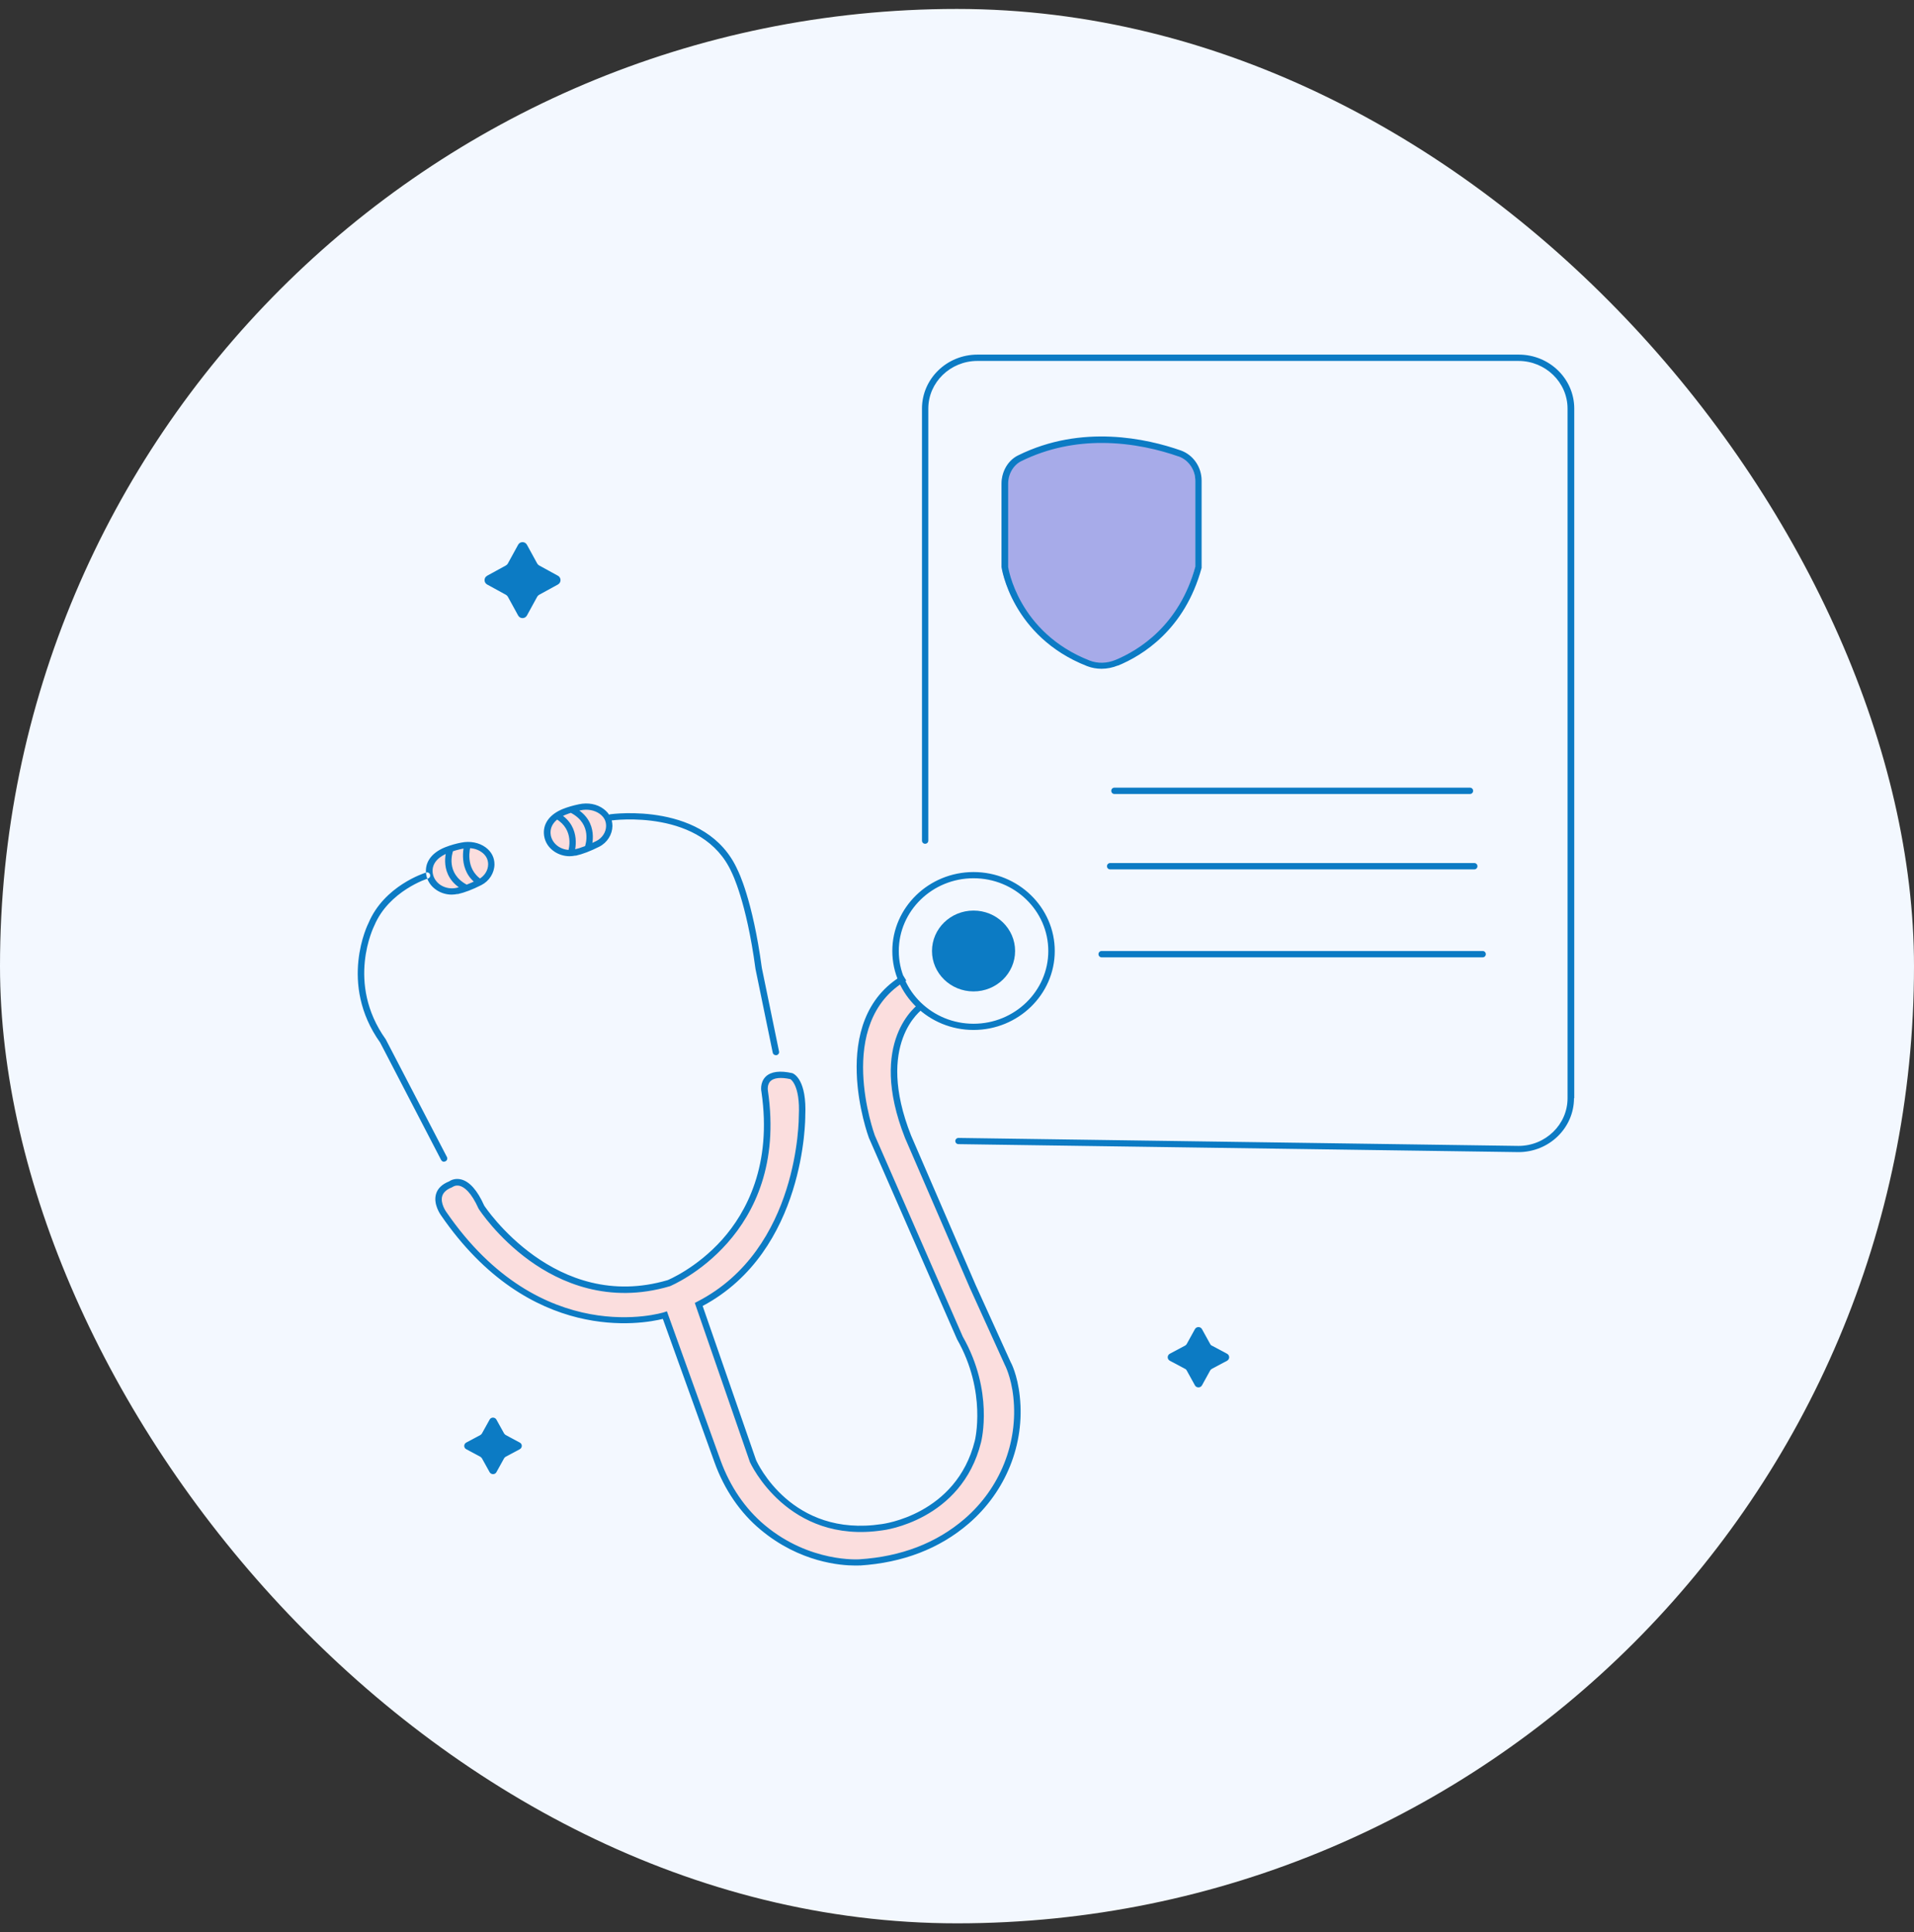
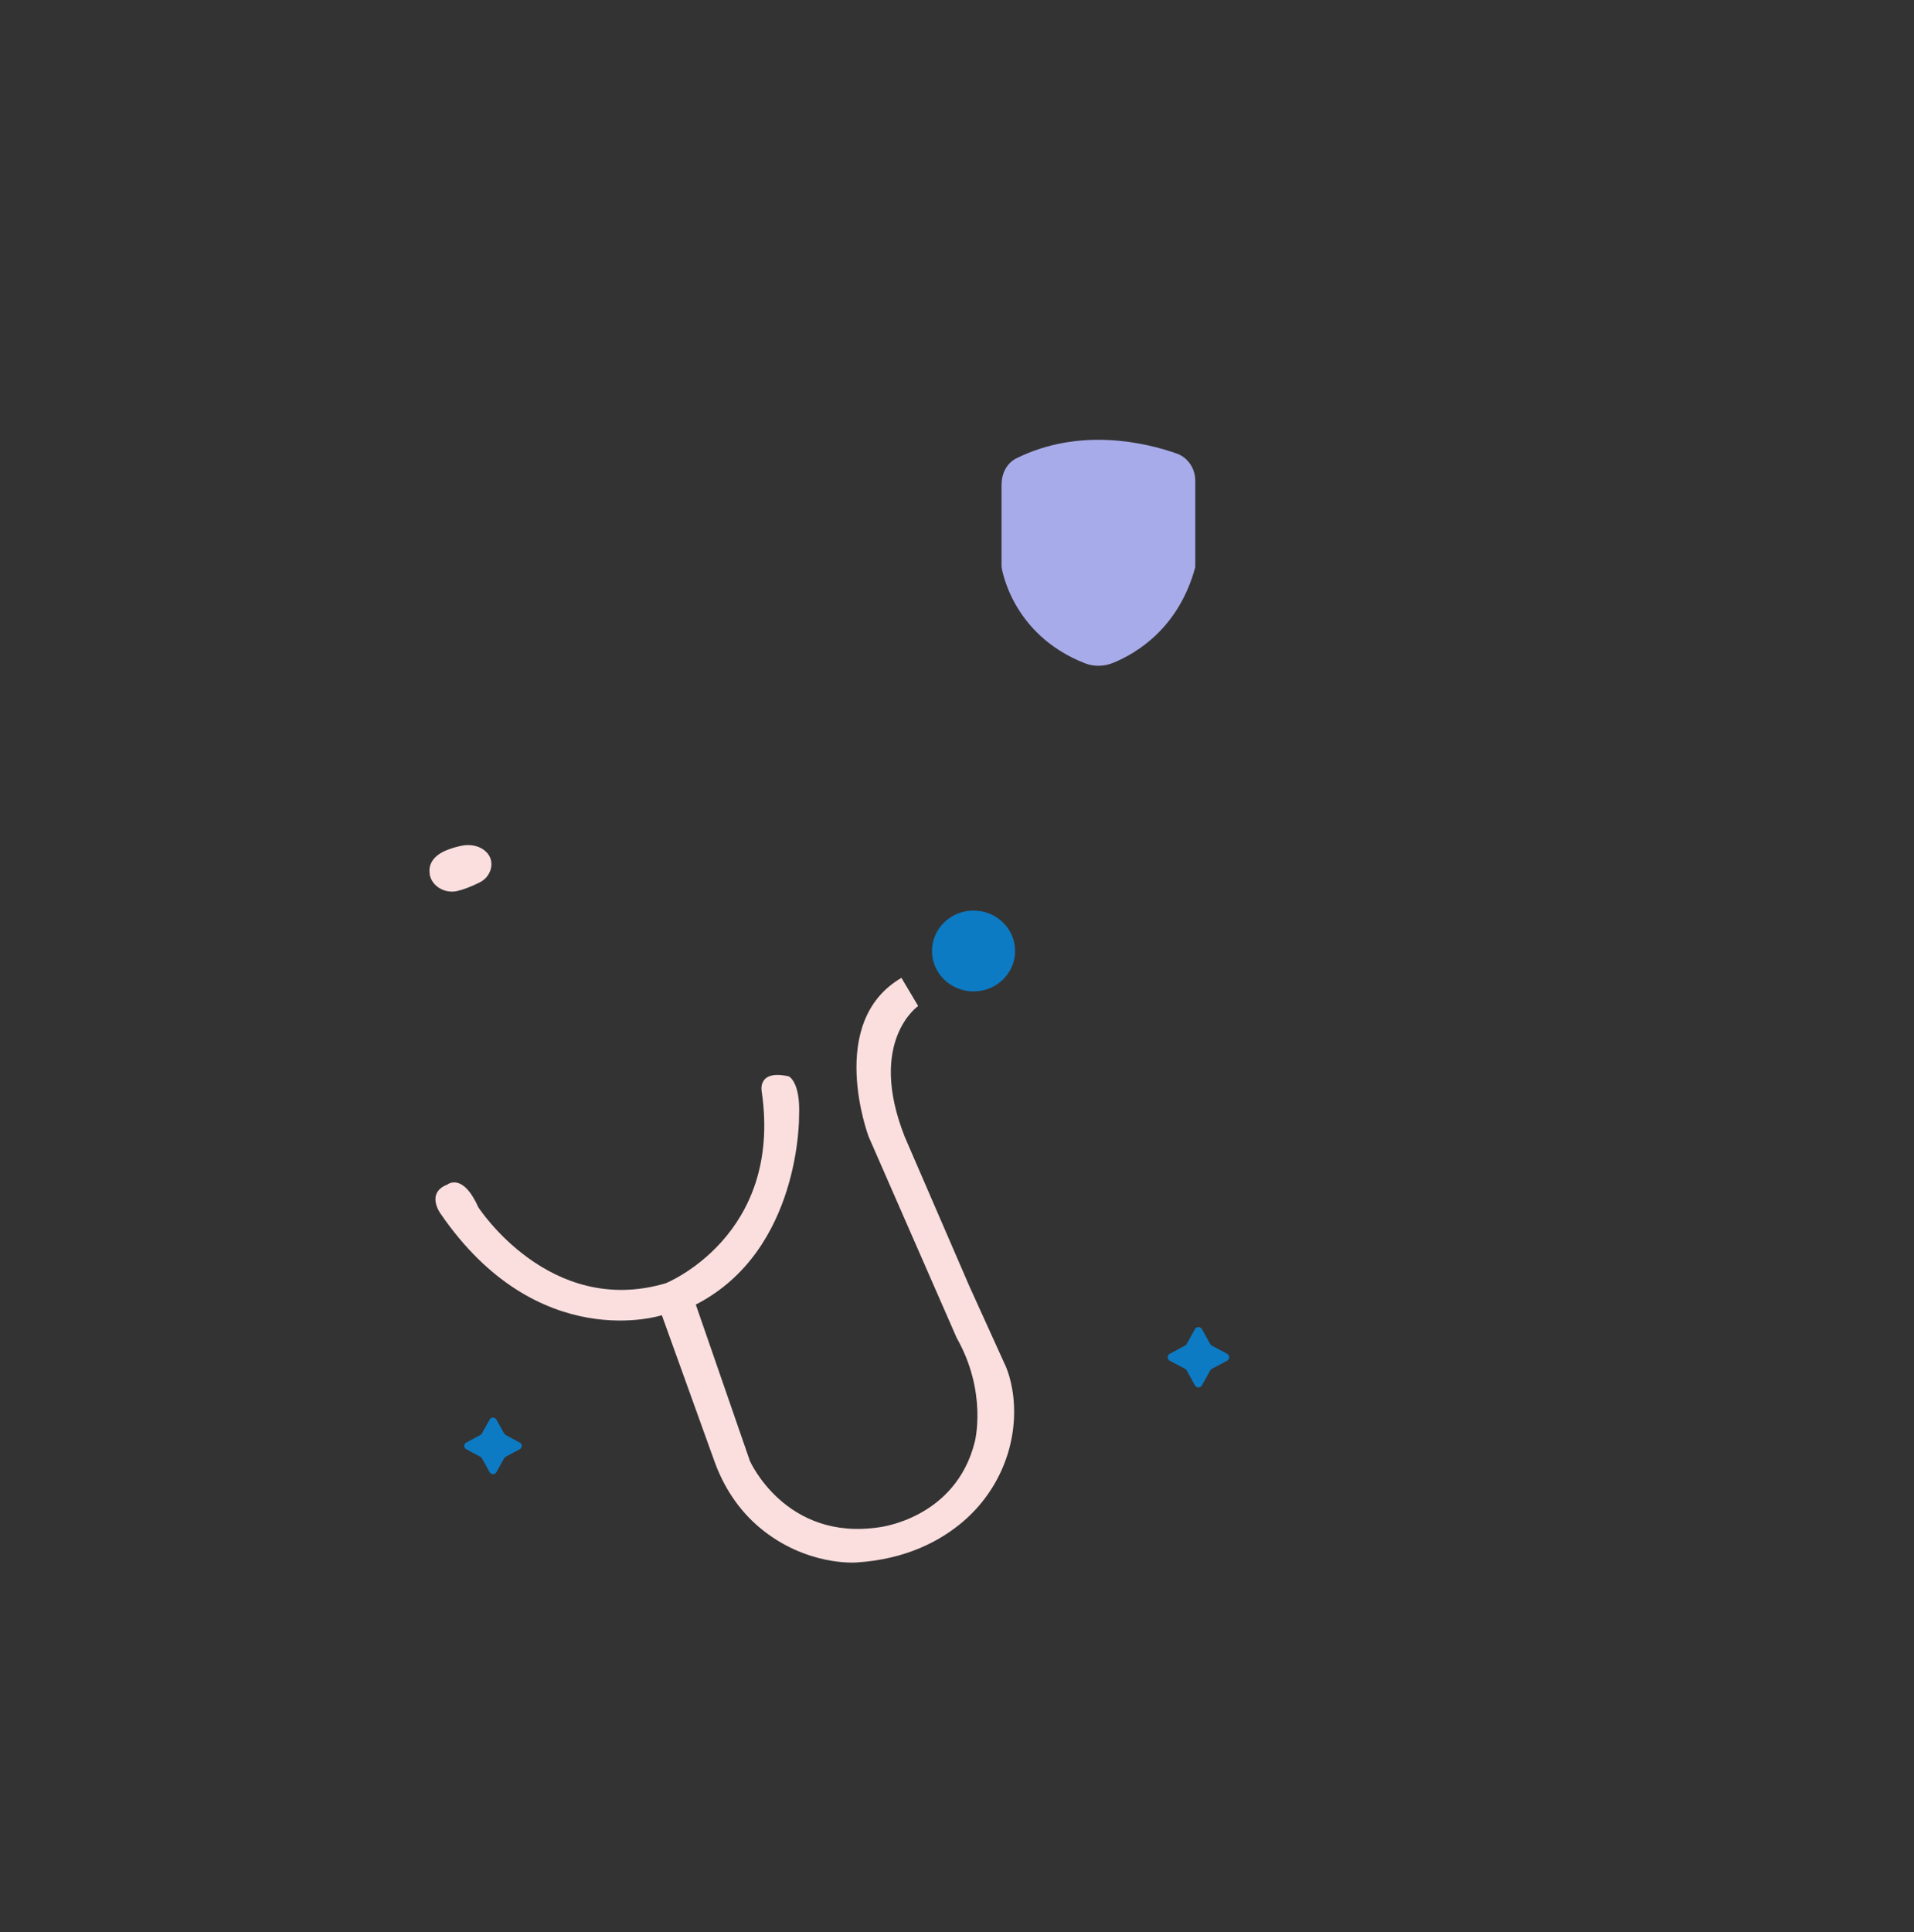
<svg xmlns="http://www.w3.org/2000/svg" width="107" height="108" viewBox="0 0 107 108" fill="none">
  <rect x="0" y="0" width="107" height="108" fill="#333333" stroke="none" />
-   <rect y="0.5" width="107" height="107" rx="53.5" fill="#F3F8FF" />
  <g clip-path="url(#clip0_139_22089)">
-     <path d="M29.456 30.445L30.03 31.493C30.058 31.543 30.093 31.578 30.143 31.606L31.191 32.18C31.383 32.286 31.383 32.563 31.191 32.669L30.143 33.243C30.093 33.271 30.058 33.306 30.03 33.356L29.456 34.404C29.35 34.596 29.073 34.596 28.967 34.404L28.393 33.356C28.365 33.306 28.33 33.271 28.28 33.243L27.232 32.669C27.041 32.563 27.041 32.286 27.232 32.18L28.28 31.606C28.33 31.578 28.365 31.543 28.393 31.493L28.967 30.445C29.073 30.253 29.35 30.253 29.456 30.445Z" fill="#0C7BC4" />
    <path d="M67.196 74.291L67.657 75.126C67.678 75.162 67.706 75.197 67.749 75.212L68.599 75.665C68.755 75.75 68.755 75.969 68.599 76.055L67.749 76.508C67.713 76.529 67.678 76.557 67.657 76.593L67.196 77.429C67.111 77.585 66.885 77.585 66.8 77.429L66.339 76.593C66.318 76.557 66.29 76.522 66.247 76.508L65.397 76.055C65.241 75.969 65.241 75.75 65.397 75.665L66.247 75.212C66.283 75.19 66.318 75.162 66.339 75.126L66.8 74.291C66.885 74.135 67.111 74.135 67.196 74.291Z" fill="#0C7BC4" />
    <path d="M27.749 79.341L28.181 80.12C28.181 80.12 28.231 80.184 28.266 80.205L29.059 80.63C29.208 80.708 29.208 80.914 29.059 80.999L28.266 81.424C28.231 81.445 28.202 81.473 28.181 81.509L27.749 82.288C27.671 82.429 27.459 82.429 27.374 82.288L26.942 81.509C26.942 81.509 26.892 81.445 26.857 81.424L26.063 80.999C25.915 80.921 25.915 80.715 26.063 80.63L26.857 80.205C26.892 80.184 26.92 80.156 26.942 80.12L27.374 79.341C27.452 79.199 27.664 79.199 27.749 79.341Z" fill="#0C7BC4" />
    <path d="M51.329 56.228C51.329 56.228 48.468 58.197 50.578 63.538L54.198 71.903L56.153 76.21C56.153 76.21 56.514 76.883 56.649 78.073C56.932 80.679 55.877 83.293 53.858 85.029C52.569 86.134 50.649 87.154 47.88 87.331C47.88 87.331 45.075 87.564 42.468 85.383C41.299 84.405 40.456 83.109 39.946 81.692L37 73.511C37 73.511 30.072 75.771 24.625 67.83C24.625 67.83 23.775 66.676 25.022 66.201C25.022 66.201 25.865 65.521 26.736 67.469C26.736 67.469 30.71 73.646 37.212 71.726C37.212 71.726 43.772 69.105 42.581 61.002C42.581 61.002 42.319 59.762 44.09 60.159C44.09 60.159 44.756 60.442 44.671 62.362C44.671 62.362 44.784 69.899 38.898 72.916L41.923 81.657C41.923 81.657 43.913 86.155 49.155 85.362C49.155 85.362 53.426 84.887 54.496 80.58C54.496 80.58 55.211 77.825 53.483 74.779L48.56 63.531C48.56 63.531 46.151 57.127 50.394 54.655" fill="#FBDEDE" />
    <path d="M24.016 48.847C24.122 49.527 24.859 49.959 25.553 49.804C25.886 49.726 26.304 49.577 26.828 49.315C27.211 49.124 27.466 48.734 27.473 48.316C27.473 48.047 27.381 47.749 27.048 47.502C26.715 47.254 26.247 47.183 25.822 47.268C25.567 47.317 25.256 47.402 24.958 47.523C24.314 47.785 23.924 48.238 24.023 48.847H24.016Z" fill="#FBDEDE" />
-     <path d="M30.604 46.701C30.71 47.381 31.446 47.813 32.141 47.657C32.474 47.579 32.891 47.43 33.416 47.168C33.798 46.977 34.053 46.587 34.06 46.17C34.06 45.9 33.968 45.603 33.635 45.355C33.302 45.107 32.835 45.036 32.41 45.121C32.155 45.171 31.843 45.256 31.546 45.376C30.901 45.638 30.511 46.092 30.611 46.701H30.604Z" fill="#FBDEDE" />
    <path d="M54.425 55.413C55.708 55.413 56.748 54.402 56.748 53.154C56.748 51.906 55.708 50.894 54.425 50.894C53.142 50.894 52.102 51.906 52.102 53.154C52.102 54.402 53.142 55.413 54.425 55.413Z" fill="#0C7BC4" />
    <path d="M55.99 27.038V31.677C55.99 31.677 56.493 35.446 60.658 37.075C61.168 37.273 61.742 37.252 62.252 37.039C63.541 36.508 65.9 35.106 66.821 31.698V26.868C66.821 26.181 66.403 25.564 65.772 25.345C64.03 24.736 60.375 23.864 56.826 25.614C56.302 25.869 55.997 26.443 55.997 27.038H55.99Z" fill="#A7ABE9" />
-     <path d="M24.824 64.934C24.76 64.934 24.696 64.898 24.661 64.834L21.254 58.275C18.895 54.967 20.581 51.624 20.602 51.589C21.48 49.506 23.726 48.798 23.818 48.769C23.917 48.741 24.016 48.791 24.044 48.883C24.073 48.975 24.023 49.074 23.924 49.102C23.903 49.102 21.742 49.797 20.928 51.73C20.907 51.773 19.313 54.939 21.565 58.091L24.986 64.671C25.029 64.757 24.994 64.863 24.909 64.905C24.88 64.919 24.852 64.927 24.831 64.927L24.824 64.934ZM43.41 58.977C43.509 58.955 43.573 58.863 43.552 58.771L42.589 54.096C42.072 50.264 41.264 48.684 41.236 48.628C39.514 44.767 34.181 45.504 34.124 45.511C34.025 45.525 33.961 45.617 33.975 45.709C33.989 45.801 34.074 45.872 34.181 45.858C34.23 45.851 39.295 45.157 40.91 48.776C40.917 48.791 41.731 50.377 42.234 54.153L43.198 58.835C43.212 58.92 43.29 58.977 43.375 58.977C43.389 58.977 43.396 58.977 43.41 58.977ZM48.071 87.501C50.479 87.345 52.526 86.559 54.163 85.149C56.231 83.364 57.301 80.715 57.01 78.045C56.883 76.834 56.514 76.147 56.5 76.132L54.545 71.826L50.933 63.467C48.9 58.332 51.507 56.441 51.62 56.363L51.407 56.079C51.287 56.164 48.454 58.19 50.593 63.602L54.212 71.967L56.174 76.288C56.174 76.288 56.529 76.947 56.649 78.087C56.925 80.644 55.905 83.187 53.922 84.894C52.349 86.247 50.373 87.005 48.043 87.154C48.014 87.154 45.28 87.352 42.759 85.249C41.661 84.335 40.811 83.081 40.286 81.636L37.283 73.292L37.113 73.349C37.042 73.37 30.249 75.466 24.944 67.731C24.944 67.731 24.597 67.25 24.724 66.846C24.788 66.641 24.972 66.478 25.263 66.364L25.312 66.336C25.312 66.336 25.468 66.223 25.695 66.279C25.943 66.343 26.332 66.612 26.757 67.561C26.8 67.625 27.791 69.148 29.605 70.459C31.284 71.67 34.011 72.909 37.453 71.889C37.517 71.861 44.126 69.12 42.929 60.967C42.929 60.967 42.865 60.627 43.077 60.422C43.276 60.237 43.665 60.202 44.182 60.315C44.182 60.315 44.742 60.62 44.657 62.362C44.657 62.433 44.699 69.821 38.976 72.754L38.842 72.824L41.923 81.721C41.944 81.764 44.026 86.339 49.346 85.532C49.389 85.532 53.752 84.994 54.843 80.616C54.871 80.503 55.558 77.754 53.823 74.709L48.907 63.467C48.886 63.404 46.605 57.17 50.664 54.804L50.479 54.5C46.159 57.014 48.546 63.524 48.574 63.595L53.504 74.857C55.176 77.797 54.503 80.503 54.496 80.531C53.462 84.668 49.346 85.178 49.297 85.185C44.253 85.95 42.334 81.764 42.263 81.594L39.281 72.994C45.061 69.913 45.018 62.433 45.018 62.362C45.11 60.379 44.409 60.025 44.296 59.982C43.609 59.827 43.113 59.89 42.815 60.166C42.461 60.507 42.56 61.009 42.567 61.024C43.169 65.132 41.71 67.774 40.386 69.269C38.941 70.891 37.326 71.549 37.326 71.549C31.036 73.405 27.097 67.427 27.069 67.384C26.686 66.527 26.247 66.031 25.766 65.918C25.433 65.84 25.185 65.975 25.107 66.031C24.717 66.187 24.469 66.421 24.377 66.733C24.207 67.306 24.632 67.894 24.646 67.916C29.633 75.183 35.944 73.993 37.056 73.717L39.947 81.742C40.492 83.251 41.377 84.554 42.525 85.504C44.714 87.331 47.009 87.501 47.795 87.501C47.958 87.501 48.05 87.501 48.071 87.494V87.501ZM25.589 49.974C25.971 49.889 26.417 49.719 26.906 49.471C27.345 49.251 27.636 48.798 27.643 48.316C27.643 47.934 27.48 47.608 27.147 47.36C26.779 47.091 26.276 46.992 25.773 47.098C25.546 47.14 25.213 47.225 24.873 47.36C24.108 47.672 23.726 48.217 23.825 48.869C23.881 49.23 24.087 49.541 24.413 49.754C24.661 49.917 24.958 50.002 25.249 50.002C25.362 50.002 25.468 49.988 25.574 49.967L25.589 49.974ZM24.193 48.819C24.094 48.167 24.668 47.827 25.022 47.686C25.334 47.558 25.645 47.48 25.858 47.438C26.262 47.353 26.651 47.424 26.934 47.636C27.175 47.813 27.289 48.04 27.289 48.309C27.289 48.656 27.069 48.989 26.743 49.152C26.276 49.386 25.865 49.549 25.511 49.627C25.206 49.69 24.887 49.634 24.625 49.464C24.392 49.308 24.236 49.074 24.193 48.812V48.819ZM26.169 49.69C26.219 49.605 26.184 49.499 26.099 49.449C24.894 48.805 25.305 47.643 25.319 47.594C25.355 47.502 25.305 47.402 25.213 47.367C25.121 47.331 25.015 47.381 24.979 47.473C24.979 47.487 24.441 48.968 25.922 49.761C25.95 49.775 25.978 49.782 26.006 49.782C26.07 49.782 26.134 49.747 26.162 49.69H26.169ZM26.977 49.407C27.034 49.329 27.012 49.216 26.927 49.166C25.957 48.529 26.29 47.36 26.304 47.31C26.332 47.218 26.276 47.119 26.184 47.091C26.084 47.062 25.985 47.119 25.957 47.211C25.957 47.225 25.532 48.677 26.722 49.456C26.75 49.478 26.786 49.485 26.821 49.485C26.878 49.485 26.934 49.456 26.97 49.407H26.977ZM32.183 47.827C32.566 47.742 33.012 47.572 33.501 47.324C33.947 47.098 34.23 46.644 34.237 46.17C34.237 45.787 34.074 45.462 33.742 45.214C33.373 44.937 32.87 44.845 32.367 44.952C32.034 45.022 31.737 45.107 31.468 45.214C30.703 45.525 30.32 46.071 30.419 46.722C30.476 47.084 30.681 47.395 31.007 47.608C31.255 47.771 31.553 47.856 31.843 47.856C31.956 47.856 32.063 47.842 32.169 47.82L32.183 47.827ZM30.788 46.673C30.689 46.021 31.262 45.681 31.616 45.539C31.857 45.44 32.141 45.362 32.452 45.291C32.849 45.206 33.246 45.284 33.529 45.49C33.77 45.667 33.883 45.886 33.883 46.163C33.883 46.51 33.664 46.843 33.338 47.006C32.87 47.239 32.459 47.402 32.105 47.48C31.801 47.544 31.482 47.487 31.22 47.317C30.986 47.161 30.83 46.928 30.788 46.673ZM32.105 47.679C32.105 47.679 32.58 46.234 31.262 45.462C31.177 45.412 31.064 45.44 31.014 45.525C30.965 45.61 30.993 45.717 31.078 45.766C32.141 46.389 31.779 47.523 31.765 47.572C31.737 47.664 31.787 47.764 31.879 47.792C31.9 47.792 31.914 47.799 31.935 47.799C32.013 47.799 32.084 47.749 32.105 47.679ZM33.047 47.409C33.047 47.409 33.586 45.915 32.105 45.129C32.02 45.079 31.907 45.114 31.857 45.199C31.808 45.284 31.843 45.391 31.928 45.44C33.132 46.085 32.721 47.246 32.707 47.296C32.672 47.388 32.721 47.487 32.814 47.523C32.835 47.523 32.856 47.53 32.877 47.53C32.948 47.53 33.019 47.487 33.047 47.416V47.409ZM88.007 61.385V22.837C88.007 21.173 86.619 19.82 84.904 19.82H54.644C52.93 19.82 51.542 21.173 51.542 22.837V46.984C51.542 47.084 51.62 47.161 51.719 47.161C51.818 47.161 51.896 47.084 51.896 46.984V22.837C51.896 21.371 53.129 20.174 54.637 20.174H84.89C86.399 20.174 87.632 21.371 87.632 22.837V61.385C87.632 62.851 86.399 64.048 84.89 64.048L53.582 63.602C53.483 63.602 53.405 63.68 53.405 63.772C53.405 63.871 53.483 63.949 53.582 63.949L84.89 64.395C86.604 64.395 87.993 63.042 87.993 61.378L88.007 61.385ZM62.5 37.202C63.846 36.65 66.233 35.205 67.175 31.741V26.868C67.175 26.103 66.707 25.423 66.006 25.175C64.143 24.523 60.488 23.687 56.918 25.451C56.352 25.727 55.99 26.351 55.99 27.031V31.692C55.99 31.727 56.557 35.58 60.772 37.231C61.026 37.33 61.303 37.379 61.579 37.379C61.884 37.379 62.202 37.316 62.5 37.195V37.202ZM65.886 25.508C66.445 25.706 66.821 26.252 66.821 26.868V31.677C65.921 34.978 63.64 36.352 62.365 36.884C61.884 37.082 61.367 37.096 60.913 36.919C56.897 35.346 56.359 31.699 56.359 31.684V27.045C56.359 26.492 56.649 25.997 57.088 25.777C58.625 25.019 60.176 24.757 61.586 24.757C63.35 24.757 64.887 25.161 65.893 25.515L65.886 25.508ZM82.354 44.201C82.354 44.102 82.276 44.024 82.177 44.024H62.301C62.202 44.024 62.124 44.102 62.124 44.201C62.124 44.3 62.202 44.378 62.301 44.378H82.177C82.276 44.378 82.354 44.3 82.354 44.201ZM82.595 48.415C82.595 48.316 82.517 48.238 82.418 48.238H62.061C61.962 48.238 61.884 48.316 61.884 48.415C61.884 48.514 61.962 48.592 62.061 48.592H82.418C82.517 48.592 82.595 48.514 82.595 48.415ZM83.063 53.331C83.063 53.232 82.985 53.154 82.886 53.154H61.586C61.487 53.154 61.409 53.232 61.409 53.331C61.409 53.43 61.487 53.508 61.586 53.508H82.886C82.985 53.508 83.063 53.43 83.063 53.331ZM58.965 53.154C58.965 50.717 56.925 48.741 54.425 48.741C51.924 48.741 49.884 50.724 49.884 53.154C49.884 55.584 51.924 57.567 54.425 57.567C56.925 57.567 58.965 55.584 58.965 53.154ZM58.604 53.154C58.604 55.392 56.727 57.22 54.425 57.22C52.123 57.22 50.246 55.399 50.246 53.154C50.246 50.909 52.123 49.088 54.425 49.088C56.727 49.088 58.604 50.909 58.604 53.154Z" fill="#0C7BC4" />
  </g>
  <defs>
    <clipPath id="clip0_139_22089">
      <rect width="68" height="68" fill="white" transform="translate(20 19.671)" />
    </clipPath>
  </defs>
</svg>